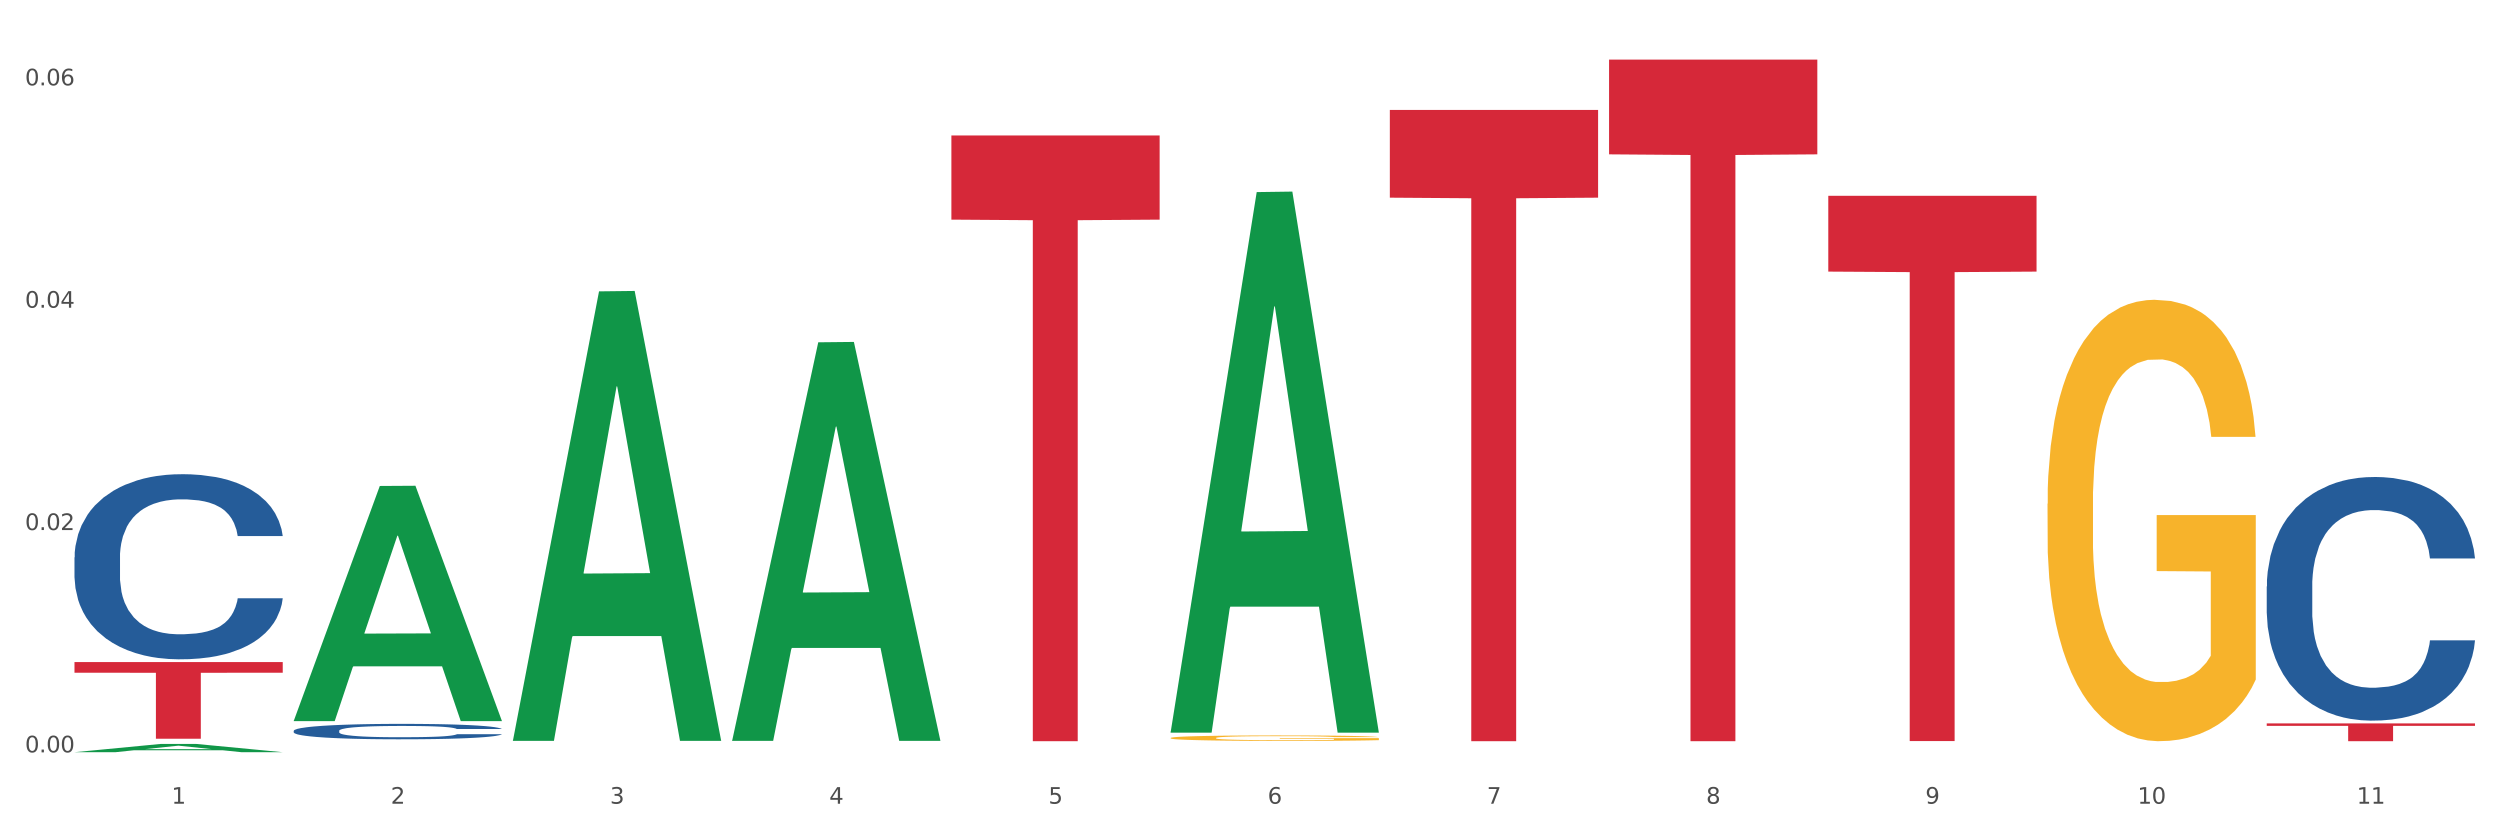
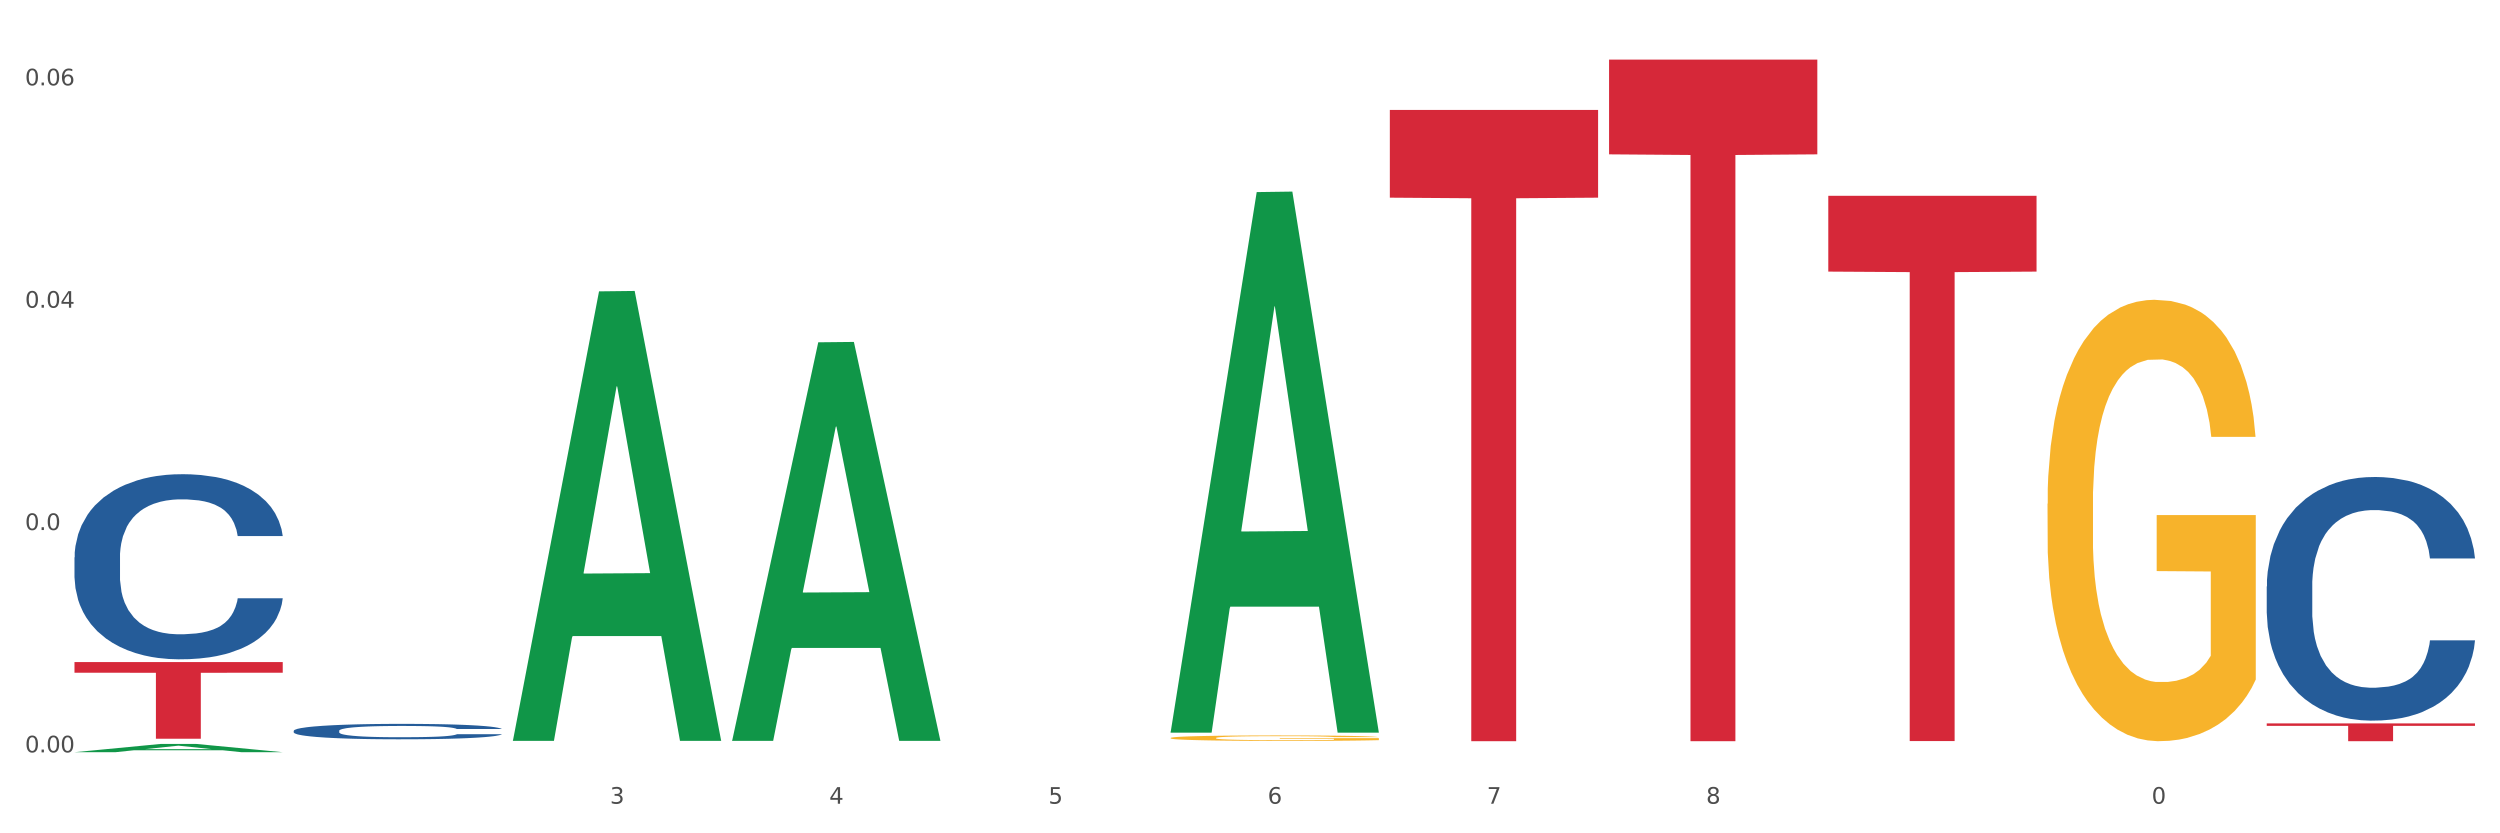
<svg xmlns="http://www.w3.org/2000/svg" xmlns:xlink="http://www.w3.org/1999/xlink" width="1080pt" height="360pt" viewBox="0 0 1080 360" version="1.1">
  <rect x="0" y="0" width="1080" height="360" fill="#333333" stroke="none" />
  <defs>
    <style type="text/css">*{stroke-linejoin: round; stroke-linecap: butt}</style>
  </defs>
  <g id="figure_1">
    <g id="patch_1">
      <path d="M 0 360  L 1080 360  L 1080 0  L 0 0  z " style="fill: #ffffff; stroke: #ffffff; stroke-linejoin: miter" />
    </g>
    <g id="axes_1">
      <g id="matplotlib.axis_1">
        <g id="xtick_1">
          <g id="text_1">
            <g style="fill: #4d4d4d" transform="translate(74.106 347.204) scale(0.096 -0.096)">
              <defs>
-                 <path id="DejaVuSans-31" d="M 794 531  L 1825 531  L 1825 4091  L 703 3866  L 703 4441  L 1819 4666  L 2450 4666  L 2450 531  L 3481 531  L 3481 0  L 794 0  L 794 531  z " transform="scale(0.016)" />
-               </defs>
+                 </defs>
              <use xlink:href="#DejaVuSans-31" />
            </g>
          </g>
        </g>
        <g id="xtick_2">
          <g id="text_2">
            <g style="fill: #4d4d4d" transform="translate(168.812 347.204) scale(0.096 -0.096)">
              <defs>
-                 <path id="DejaVuSans-32" d="M 1228 531  L 3431 531  L 3431 0  L 469 0  L 469 531  Q 828 903 1448 1529  Q 2069 2156 2228 2338  Q 2531 2678 2651 2914  Q 2772 3150 2772 3378  Q 2772 3750 2511 3984  Q 2250 4219 1831 4219  Q 1534 4219 1204 4116  Q 875 4013 500 3803  L 500 4441  Q 881 4594 1212 4672  Q 1544 4750 1819 4750  Q 2544 4750 2975 4387  Q 3406 4025 3406 3419  Q 3406 3131 3298 2873  Q 3191 2616 2906 2266  Q 2828 2175 2409 1742  Q 1991 1309 1228 531  z " transform="scale(0.016)" />
-               </defs>
+                 </defs>
              <use xlink:href="#DejaVuSans-32" />
            </g>
          </g>
        </g>
        <g id="xtick_3">
          <g id="text_3">
            <g style="fill: #4d4d4d" transform="translate(263.517 347.204) scale(0.096 -0.096)">
              <defs>
                <path id="DejaVuSans-33" d="M 2597 2516  Q 3050 2419 3304 2112  Q 3559 1806 3559 1356  Q 3559 666 3084 287  Q 2609 -91 1734 -91  Q 1441 -91 1130 -33  Q 819 25 488 141  L 488 750  Q 750 597 1062 519  Q 1375 441 1716 441  Q 2309 441 2620 675  Q 2931 909 2931 1356  Q 2931 1769 2642 2001  Q 2353 2234 1838 2234  L 1294 2234  L 1294 2753  L 1863 2753  Q 2328 2753 2575 2939  Q 2822 3125 2822 3475  Q 2822 3834 2567 4026  Q 2313 4219 1838 4219  Q 1578 4219 1281 4162  Q 984 4106 628 3988  L 628 4550  Q 988 4650 1302 4700  Q 1616 4750 1894 4750  Q 2613 4750 3031 4423  Q 3450 4097 3450 3541  Q 3450 3153 3228 2886  Q 3006 2619 2597 2516  z " transform="scale(0.016)" />
              </defs>
              <use xlink:href="#DejaVuSans-33" />
            </g>
          </g>
        </g>
        <g id="xtick_4">
          <g id="text_4">
            <g style="fill: #4d4d4d" transform="translate(358.223 347.204) scale(0.096 -0.096)">
              <defs>
                <path id="DejaVuSans-34" d="M 2419 4116  L 825 1625  L 2419 1625  L 2419 4116  z M 2253 4666  L 3047 4666  L 3047 1625  L 3713 1625  L 3713 1100  L 3047 1100  L 3047 0  L 2419 0  L 2419 1100  L 313 1100  L 313 1709  L 2253 4666  z " transform="scale(0.016)" />
              </defs>
              <use xlink:href="#DejaVuSans-34" />
            </g>
          </g>
        </g>
        <g id="xtick_5">
          <g id="text_5">
            <g style="fill: #4d4d4d" transform="translate(452.928 347.204) scale(0.096 -0.096)">
              <defs>
                <path id="DejaVuSans-35" d="M 691 4666  L 3169 4666  L 3169 4134  L 1269 4134  L 1269 2991  Q 1406 3038 1543 3061  Q 1681 3084 1819 3084  Q 2600 3084 3056 2656  Q 3513 2228 3513 1497  Q 3513 744 3044 326  Q 2575 -91 1722 -91  Q 1428 -91 1123 -41  Q 819 9 494 109  L 494 744  Q 775 591 1075 516  Q 1375 441 1709 441  Q 2250 441 2565 725  Q 2881 1009 2881 1497  Q 2881 1984 2565 2268  Q 2250 2553 1709 2553  Q 1456 2553 1204 2497  Q 953 2441 691 2322  L 691 4666  z " transform="scale(0.016)" />
              </defs>
              <use xlink:href="#DejaVuSans-35" />
            </g>
          </g>
        </g>
        <g id="xtick_6">
          <g id="text_6">
            <g style="fill: #4d4d4d" transform="translate(547.634 347.204) scale(0.096 -0.096)">
              <defs>
                <path id="DejaVuSans-36" d="M 2113 2584  Q 1688 2584 1439 2293  Q 1191 2003 1191 1497  Q 1191 994 1439 701  Q 1688 409 2113 409  Q 2538 409 2786 701  Q 3034 994 3034 1497  Q 3034 2003 2786 2293  Q 2538 2584 2113 2584  z M 3366 4563  L 3366 3988  Q 3128 4100 2886 4159  Q 2644 4219 2406 4219  Q 1781 4219 1451 3797  Q 1122 3375 1075 2522  Q 1259 2794 1537 2939  Q 1816 3084 2150 3084  Q 2853 3084 3261 2657  Q 3669 2231 3669 1497  Q 3669 778 3244 343  Q 2819 -91 2113 -91  Q 1303 -91 875 529  Q 447 1150 447 2328  Q 447 3434 972 4092  Q 1497 4750 2381 4750  Q 2619 4750 2861 4703  Q 3103 4656 3366 4563  z " transform="scale(0.016)" />
              </defs>
              <use xlink:href="#DejaVuSans-36" />
            </g>
          </g>
        </g>
        <g id="xtick_7">
          <g id="text_7">
            <g style="fill: #4d4d4d" transform="translate(642.339 347.204) scale(0.096 -0.096)">
              <defs>
                <path id="DejaVuSans-37" d="M 525 4666  L 3525 4666  L 3525 4397  L 1831 0  L 1172 0  L 2766 4134  L 525 4134  L 525 4666  z " transform="scale(0.016)" />
              </defs>
              <use xlink:href="#DejaVuSans-37" />
            </g>
          </g>
        </g>
        <g id="xtick_8">
          <g id="text_8">
            <g style="fill: #4d4d4d" transform="translate(737.044 347.204) scale(0.096 -0.096)">
              <defs>
                <path id="DejaVuSans-38" d="M 2034 2216  Q 1584 2216 1326 1975  Q 1069 1734 1069 1313  Q 1069 891 1326 650  Q 1584 409 2034 409  Q 2484 409 2743 651  Q 3003 894 3003 1313  Q 3003 1734 2745 1975  Q 2488 2216 2034 2216  z M 1403 2484  Q 997 2584 770 2862  Q 544 3141 544 3541  Q 544 4100 942 4425  Q 1341 4750 2034 4750  Q 2731 4750 3128 4425  Q 3525 4100 3525 3541  Q 3525 3141 3298 2862  Q 3072 2584 2669 2484  Q 3125 2378 3379 2068  Q 3634 1759 3634 1313  Q 3634 634 3220 271  Q 2806 -91 2034 -91  Q 1263 -91 848 271  Q 434 634 434 1313  Q 434 1759 690 2068  Q 947 2378 1403 2484  z M 1172 3481  Q 1172 3119 1398 2916  Q 1625 2713 2034 2713  Q 2441 2713 2670 2916  Q 2900 3119 2900 3481  Q 2900 3844 2670 4047  Q 2441 4250 2034 4250  Q 1625 4250 1398 4047  Q 1172 3844 1172 3481  z " transform="scale(0.016)" />
              </defs>
              <use xlink:href="#DejaVuSans-38" />
            </g>
          </g>
        </g>
        <g id="xtick_9">
          <g id="text_9">
            <g style="fill: #4d4d4d" transform="translate(831.75 347.204) scale(0.096 -0.096)">
              <defs>
-                 <path id="DejaVuSans-39" d="M 703 97  L 703 672  Q 941 559 1184 500  Q 1428 441 1663 441  Q 2288 441 2617 861  Q 2947 1281 2994 2138  Q 2813 1869 2534 1725  Q 2256 1581 1919 1581  Q 1219 1581 811 2004  Q 403 2428 403 3163  Q 403 3881 828 4315  Q 1253 4750 1959 4750  Q 2769 4750 3195 4129  Q 3622 3509 3622 2328  Q 3622 1225 3098 567  Q 2575 -91 1691 -91  Q 1453 -91 1209 -44  Q 966 3 703 97  z M 1959 2075  Q 2384 2075 2632 2365  Q 2881 2656 2881 3163  Q 2881 3666 2632 3958  Q 2384 4250 1959 4250  Q 1534 4250 1286 3958  Q 1038 3666 1038 3163  Q 1038 2656 1286 2365  Q 1534 2075 1959 2075  z " transform="scale(0.016)" />
-               </defs>
+                 </defs>
              <use xlink:href="#DejaVuSans-39" />
            </g>
          </g>
        </g>
        <g id="xtick_10">
          <g id="text_10">
            <g style="fill: #4d4d4d" transform="translate(923.401 347.204) scale(0.096 -0.096)">
              <defs>
                <path id="DejaVuSans-30" d="M 2034 4250  Q 1547 4250 1301 3770  Q 1056 3291 1056 2328  Q 1056 1369 1301 889  Q 1547 409 2034 409  Q 2525 409 2770 889  Q 3016 1369 3016 2328  Q 3016 3291 2770 3770  Q 2525 4250 2034 4250  z M 2034 4750  Q 2819 4750 3233 4129  Q 3647 3509 3647 2328  Q 3647 1150 3233 529  Q 2819 -91 2034 -91  Q 1250 -91 836 529  Q 422 1150 422 2328  Q 422 3509 836 4129  Q 1250 4750 2034 4750  z " transform="scale(0.016)" />
              </defs>
              <use xlink:href="#DejaVuSans-31" />
              <use xlink:href="#DejaVuSans-30" transform="translate(63.623 0)" />
            </g>
          </g>
        </g>
        <g id="xtick_11">
          <g id="text_11">
            <g style="fill: #4d4d4d" transform="translate(1018.107 347.204) scale(0.096 -0.096)">
              <use xlink:href="#DejaVuSans-31" />
              <use xlink:href="#DejaVuSans-31" transform="translate(63.623 0)" />
            </g>
          </g>
        </g>
        <g id="xtick_12" />
        <g id="xtick_13" />
        <g id="xtick_14" />
        <g id="xtick_15" />
        <g id="xtick_16" />
        <g id="xtick_17" />
        <g id="xtick_18" />
        <g id="xtick_19" />
        <g id="xtick_20" />
        <g id="xtick_21" />
      </g>
      <g id="matplotlib.axis_2">
        <g id="ytick_1">
          <g id="text_12">
            <g style="fill: #4d4d4d" transform="translate(10.8 325.03) scale(0.096 -0.096)">
              <defs>
                <path id="DejaVuSans-2e" d="M 684 794  L 1344 794  L 1344 0  L 684 0  L 684 794  z " transform="scale(0.016)" />
              </defs>
              <use xlink:href="#DejaVuSans-30" />
              <use xlink:href="#DejaVuSans-2e" transform="translate(63.623 0)" />
              <use xlink:href="#DejaVuSans-30" transform="translate(95.41 0)" />
              <use xlink:href="#DejaVuSans-30" transform="translate(159.033 0)" />
            </g>
          </g>
        </g>
        <g id="ytick_2">
          <g id="text_13">
            <g style="fill: #4d4d4d" transform="translate(10.8 228.979) scale(0.096 -0.096)">
              <use xlink:href="#DejaVuSans-30" />
              <use xlink:href="#DejaVuSans-2e" transform="translate(63.623 0)" />
              <use xlink:href="#DejaVuSans-30" transform="translate(95.41 0)" />
              <use xlink:href="#DejaVuSans-32" transform="translate(159.033 0)" />
            </g>
          </g>
        </g>
        <g id="ytick_3">
          <g id="text_14">
            <g style="fill: #4d4d4d" transform="translate(10.8 132.928) scale(0.096 -0.096)">
              <use xlink:href="#DejaVuSans-30" />
              <use xlink:href="#DejaVuSans-2e" transform="translate(63.623 0)" />
              <use xlink:href="#DejaVuSans-30" transform="translate(95.41 0)" />
              <use xlink:href="#DejaVuSans-34" transform="translate(159.033 0)" />
            </g>
          </g>
        </g>
        <g id="ytick_4">
          <g id="text_15">
            <g style="fill: #4d4d4d" transform="translate(10.8 36.877) scale(0.096 -0.096)">
              <use xlink:href="#DejaVuSans-30" />
              <use xlink:href="#DejaVuSans-2e" transform="translate(63.623 0)" />
              <use xlink:href="#DejaVuSans-30" transform="translate(95.41 0)" />
              <use xlink:href="#DejaVuSans-36" transform="translate(159.033 0)" />
            </g>
          </g>
        </g>
        <g id="ytick_5" />
        <g id="ytick_6" />
        <g id="ytick_7" />
      </g>
      <g id="PolyCollection_1">
        <path d="M 32.175 324.943  L 32.268 324.939  L 69.369 321.386  L 84.766 321.383  L 122.145 324.95  L 104.337 324.95  L 96.267 324.119  L 57.96 324.119  L 57.682 324.132  L 49.891 324.95  L 32.175 324.95  L 32.175 324.943  L 62.783 323.623  L 91.444 323.62  L 77.253 322.143  L 77.067 322.136  L 76.882 322.146  L 62.691 323.62  L 62.783 323.623  L 32.175 324.943  z " clip-path="url(#p61b67221d9)" style="fill: #109648" />
-         <path d="M 410.997 58.517  L 500.967 58.517  L 500.967 94.882  L 465.576 95.128  L 465.576 320.2  L 446.175 320.2  L 446.175 95.128  L 410.997 94.882  L 410.997 58.762  L 410.997 58.517  z " clip-path="url(#p61b67221d9)" style="fill: #d62839" />
        <path d="M 884.524 217.626  L 884.631 217.452  L 884.631 211.182  L 884.843 205.784  L 885.905 192.722  L 887.499 181.925  L 888.667 176.178  L 889.835 171.476  L 891.216 166.774  L 892.916 161.898  L 895.996 154.757  L 897.908 151.1  L 900.245 147.269  L 904.494 141.696  L 907.575 138.561  L 910.761 135.949  L 915.966 132.815  L 919.365 131.421  L 922.977 130.376  L 927.332 129.68  L 930.625 129.506  L 937.848 130.028  L 944.009 131.595  L 946.983 132.815  L 950.807 134.904  L 952.825 136.298  L 956.118 139.084  L 959.517 142.741  L 961.854 145.876  L 965.359 151.797  L 968.015 157.718  L 970.458 165.032  L 971.733 170.083  L 972.689 174.785  L 973.539 180.183  L 974.388 188.717  L 955.268 188.717  L 954.525 182.622  L 953.356 176.875  L 951.657 171.302  L 950.17 167.819  L 947.62 163.465  L 945.283 160.679  L 942.84 158.589  L 939.866 156.847  L 937.529 155.977  L 934.236 155.28  L 927.757 155.454  L 923.402 156.847  L 920.427 158.589  L 918.515 160.156  L 916.816 161.898  L 914.904 164.336  L 912.673 167.993  L 911.08 171.302  L 909.487 175.481  L 908.212 179.661  L 907.043 184.537  L 906.087 189.762  L 905.344 195.16  L 904.707 201.778  L 904.175 212.75  L 904.175 236.608  L 904.388 242.007  L 904.919 249.147  L 905.556 254.546  L 906.619 260.989  L 907.575 265.343  L 909.38 271.612  L 911.399 276.837  L 912.992 280.146  L 914.585 282.932  L 917.347 286.764  L 920.427 289.898  L 923.083 291.814  L 926.695 293.555  L 929.138 294.252  L 931.262 294.6  L 936.467 294.6  L 940.185 294.078  L 944.327 292.859  L 947.514 291.291  L 950.17 289.376  L 953.144 286.241  L 955.056 283.281  L 955.056 246.883  L 931.687 246.709  L 931.687 222.502  L 974.495 222.502  L 974.495 293.555  L 972.689 297.213  L 970.671 300.521  L 968.546 303.482  L 965.359 307.139  L 961.535 310.622  L 958.136 313.06  L 954.525 315.15  L 950.276 317.066  L 944.752 318.807  L 941.353 319.504  L 937.104 320.026  L 932.112 320.2  L 927.757 319.852  L 923.508 318.981  L 919.047 317.414  L 914.691 315.15  L 911.399 312.886  L 908.106 310.1  L 904.6 306.443  L 901.839 302.96  L 899.714 299.825  L 897.377 295.819  L 894.828 290.595  L 892.916 285.893  L 891.216 281.017  L 889.411 274.747  L 888.136 269.349  L 886.861 262.557  L 886.118 257.506  L 885.268 249.67  L 884.631 238.698  L 884.524 217.626  z " clip-path="url(#p61b67221d9)" style="fill: #f7b32b" />
        <path d="M 600.408 47.495  L 690.378 47.495  L 690.378 85.392  L 654.987 85.648  L 654.987 320.2  L 635.586 320.2  L 635.586 85.648  L 600.408 85.392  L 600.408 47.751  L 600.408 47.495  z " clip-path="url(#p61b67221d9)" style="fill: #d62839" />
        <path d="M 505.702 318.802  L 505.809 318.8  L 505.809 318.722  L 506.021 318.655  L 507.083 318.492  L 508.677 318.358  L 509.845 318.286  L 511.014 318.228  L 512.394 318.169  L 514.094 318.109  L 517.174 318.02  L 519.086 317.974  L 521.423 317.927  L 525.672 317.857  L 528.753 317.818  L 531.939 317.786  L 537.144 317.747  L 540.543 317.729  L 544.155 317.716  L 548.51 317.708  L 551.803 317.706  L 559.026 317.712  L 565.187 317.732  L 568.161 317.747  L 571.985 317.773  L 574.003 317.79  L 577.296 317.825  L 580.695 317.87  L 583.032 317.909  L 586.537 317.983  L 589.193 318.057  L 591.636 318.148  L 592.911 318.21  L 593.867 318.269  L 594.717 318.336  L 595.566 318.442  L 576.446 318.442  L 575.703 318.366  L 574.534 318.295  L 572.835 318.226  L 571.348 318.182  L 568.798 318.128  L 566.461 318.093  L 564.018 318.067  L 561.044 318.046  L 558.707 318.035  L 555.414 318.026  L 548.935 318.028  L 544.58 318.046  L 541.606 318.067  L 539.694 318.087  L 537.994 318.109  L 536.082 318.139  L 533.851 318.184  L 532.258 318.226  L 530.665 318.278  L 529.39 318.33  L 528.222 318.39  L 527.266 318.455  L 526.522 318.522  L 525.885 318.605  L 525.354 318.741  L 525.354 319.038  L 525.566 319.105  L 526.097 319.194  L 526.734 319.261  L 527.797 319.341  L 528.753 319.396  L 530.558 319.474  L 532.577 319.539  L 534.17 319.58  L 535.763 319.615  L 538.525 319.662  L 541.606 319.701  L 544.261 319.725  L 547.873 319.747  L 550.316 319.755  L 552.44 319.76  L 557.645 319.76  L 561.363 319.753  L 565.505 319.738  L 568.692 319.719  L 571.348 319.695  L 574.322 319.656  L 576.234 319.619  L 576.234 319.166  L 552.865 319.164  L 552.865 318.863  L 595.673 318.863  L 595.673 319.747  L 593.867 319.792  L 591.849 319.833  L 589.724 319.87  L 586.537 319.916  L 582.713 319.959  L 579.314 319.989  L 575.703 320.015  L 571.454 320.039  L 565.93 320.061  L 562.531 320.07  L 558.282 320.076  L 553.29 320.078  L 548.935 320.074  L 544.686 320.063  L 540.225 320.044  L 535.87 320.015  L 532.577 319.987  L 529.284 319.953  L 525.778 319.907  L 523.017 319.864  L 520.892 319.825  L 518.555 319.775  L 516.006 319.71  L 514.094 319.651  L 512.394 319.591  L 510.589 319.513  L 509.314 319.445  L 508.039 319.361  L 507.296 319.298  L 506.446 319.201  L 505.809 319.064  L 505.702 318.802  z " clip-path="url(#p61b67221d9)" style="fill: #f7b32b" />
        <path d="M 979.23 253.355  L 979.336 253.259  L 979.336 250.567  L 979.655 246.914  L 980.825 240.185  L 982.314 235.09  L 984.866 229.13  L 986.249 226.631  L 988.057 223.843  L 991.779 219.325  L 996.033 215.479  L 999.01 213.365  L 1001.244 212.019  L 1006.242 209.615  L 1009.114 208.558  L 1012.091 207.693  L 1014.644 207.116  L 1018.898 206.443  L 1022.301 206.155  L 1026.236 206.059  L 1029.532 206.155  L 1033.893 206.539  L 1040.273 207.693  L 1042.719 208.366  L 1046.016 209.519  L 1049.419 211.057  L 1052.184 212.596  L 1055.375 214.807  L 1058.672 217.69  L 1061.862 221.343  L 1064.095 224.708  L 1065.903 228.265  L 1067.498 232.591  L 1068.668 237.301  L 1069.2 241.243  L 1049.738 241.243  L 1049.207 237.686  L 1048.143 233.841  L 1047.08 231.245  L 1045.91 229.13  L 1044.102 226.727  L 1042.507 225.189  L 1039.848 223.362  L 1037.402 222.209  L 1035.381 221.536  L 1032.935 220.959  L 1027.724 220.382  L 1024.002 220.382  L 1021.663 220.574  L 1018.791 221.055  L 1016.345 221.728  L 1013.474 222.882  L 1011.24 224.131  L 1009.007 225.766  L 1007.731 226.919  L 1005.817 229.034  L 1004.541 230.764  L 1002.839 233.744  L 1001.882 235.859  L 1000.18 241.339  L 999.436 245.376  L 999.117 248.164  L 998.904 251.24  L 998.904 266.237  L 999.542 272.966  L 1000.074 275.85  L 1000.925 279.119  L 1002.52 283.348  L 1004.86 287.482  L 1007.306 290.462  L 1009.326 292.289  L 1011.24 293.634  L 1013.155 294.692  L 1015.494 295.653  L 1017.409 296.23  L 1020.28 296.807  L 1023.683 297.095  L 1026.342 297.095  L 1031.766 296.615  L 1034.212 296.134  L 1036.551 295.461  L 1039.104 294.403  L 1041.124 293.25  L 1042.294 292.385  L 1044.208 290.558  L 1045.697 288.636  L 1046.973 286.425  L 1047.824 284.502  L 1048.781 281.618  L 1049.526 278.35  L 1049.738 276.619  L 1069.2 276.619  L 1068.775 280.08  L 1068.03 283.444  L 1066.541 287.963  L 1065.371 290.558  L 1063.564 293.731  L 1061.649 296.422  L 1058.991 299.402  L 1056.545 301.613  L 1053.992 303.536  L 1051.227 305.266  L 1046.229 307.67  L 1044.421 308.343  L 1040.592 309.496  L 1037.615 310.169  L 1033.254 310.842  L 1028.788 311.227  L 1024.109 311.323  L 1019.961 311.13  L 1015.388 310.554  L 1012.517 309.977  L 1009.326 309.112  L 1005.604 307.766  L 1002.095 306.132  L 998.798 304.209  L 995.714 301.998  L 992.842 299.498  L 989.12 295.365  L 986.355 291.327  L 984.334 287.578  L 982.952 284.406  L 981.569 280.368  L 980.825 277.58  L 979.655 270.851  L 979.23 264.603  L 979.23 253.355  z " clip-path="url(#p61b67221d9)" style="fill: #255c99" />
        <path d="M 32.175 286.009  L 122.145 286.009  L 122.145 290.614  L 86.754 290.645  L 86.754 319.142  L 67.353 319.142  L 67.353 290.645  L 32.175 290.614  L 32.175 286.04  L 32.175 286.009  z " clip-path="url(#p61b67221d9)" style="fill: #d62839" />
        <path d="M 32.175 240.785  L 32.281 240.712  L 32.281 238.666  L 32.6 235.891  L 33.77 230.778  L 35.259 226.907  L 37.811 222.379  L 39.194 220.48  L 41.002 218.362  L 44.724 214.929  L 48.978 212.007  L 51.956 210.401  L 54.189 209.378  L 59.187 207.552  L 62.059 206.749  L 65.036 206.091  L 67.589 205.653  L 71.843 205.142  L 75.246 204.923  L 79.181 204.85  L 82.477 204.923  L 86.838 205.215  L 93.219 206.091  L 95.665 206.603  L 98.961 207.479  L 102.365 208.648  L 105.13 209.816  L 108.32 211.496  L 111.617 213.687  L 114.807 216.463  L 117.041 219.019  L 118.848 221.721  L 120.444 225.008  L 121.613 228.587  L 122.145 231.582  L 102.684 231.582  L 102.152 228.879  L 101.088 225.958  L 100.025 223.986  L 98.855 222.379  L 97.047 220.553  L 95.452 219.384  L 92.793 217.997  L 90.347 217.12  L 88.327 216.609  L 85.881 216.171  L 80.67 215.732  L 76.947 215.732  L 74.608 215.878  L 71.736 216.244  L 69.29 216.755  L 66.419 217.631  L 64.186 218.581  L 61.952 219.822  L 60.676 220.699  L 58.762 222.306  L 57.486 223.62  L 55.784 225.885  L 54.827 227.492  L 53.126 231.655  L 52.381 234.722  L 52.062 236.84  L 51.849 239.178  L 51.849 250.572  L 52.487 255.684  L 53.019 257.876  L 53.87 260.359  L 55.465 263.573  L 57.805 266.713  L 60.251 268.977  L 62.271 270.365  L 64.186 271.388  L 66.1 272.191  L 68.44 272.922  L 70.354 273.36  L 73.225 273.798  L 76.628 274.017  L 79.287 274.017  L 84.711 273.652  L 87.157 273.287  L 89.496 272.775  L 92.049 271.972  L 94.069 271.096  L 95.239 270.438  L 97.153 269.051  L 98.642 267.59  L 99.919 265.91  L 100.769 264.449  L 101.726 262.258  L 102.471 259.775  L 102.684 258.46  L 122.145 258.46  L 121.72 261.089  L 120.975 263.646  L 119.487 267.078  L 118.317 269.051  L 116.509 271.461  L 114.595 273.506  L 111.936 275.77  L 109.49 277.45  L 106.937 278.911  L 104.172 280.225  L 99.174 282.051  L 97.366 282.563  L 93.538 283.439  L 90.56 283.95  L 86.2 284.462  L 81.733 284.754  L 77.054 284.827  L 72.906 284.681  L 68.333 284.243  L 65.462 283.804  L 62.271 283.147  L 58.549 282.124  L 55.04 280.883  L 51.743 279.422  L 48.659 277.742  L 45.788 275.843  L 42.065 272.702  L 39.3 269.635  L 37.28 266.786  L 35.897 264.376  L 34.515 261.308  L 33.77 259.19  L 32.6 254.078  L 32.175 249.33  L 32.175 240.785  z " clip-path="url(#p61b67221d9)" style="fill: #255c99" />
        <path d="M 695.113 25.759  L 785.084 25.759  L 785.084 66.677  L 749.692 66.954  L 749.692 320.2  L 730.291 320.2  L 730.291 66.954  L 695.113 66.677  L 695.113 26.036  L 695.113 25.759  z " clip-path="url(#p61b67221d9)" style="fill: #d62839" />
        <path d="M 126.88 315.705  L 126.987 315.699  L 126.987 315.529  L 127.306 315.297  L 128.476 314.871  L 129.965 314.548  L 132.517 314.17  L 133.899 314.012  L 135.707 313.835  L 139.43 313.549  L 143.683 313.305  L 146.661 313.171  L 148.894 313.086  L 153.893 312.934  L 156.764 312.867  L 159.742 312.812  L 162.294 312.775  L 166.548 312.733  L 169.951 312.714  L 173.886 312.708  L 177.183 312.714  L 181.543 312.739  L 187.924 312.812  L 190.37 312.854  L 193.667 312.928  L 197.07 313.025  L 199.835 313.122  L 203.025 313.263  L 206.322 313.445  L 209.513 313.677  L 211.746 313.89  L 213.554 314.115  L 215.149 314.39  L 216.319 314.688  L 216.851 314.938  L 197.389 314.938  L 196.857 314.712  L 195.794 314.469  L 194.73 314.304  L 193.561 314.17  L 191.753 314.018  L 190.157 313.92  L 187.499 313.805  L 185.053 313.732  L 183.032 313.689  L 180.586 313.652  L 175.375 313.616  L 171.653 313.616  L 169.313 313.628  L 166.442 313.659  L 163.996 313.701  L 161.124 313.774  L 158.891 313.853  L 156.658 313.957  L 155.382 314.03  L 153.467 314.164  L 152.191 314.274  L 150.49 314.463  L 149.533 314.597  L 147.831 314.944  L 147.087 315.2  L 146.768 315.376  L 146.555 315.571  L 146.555 316.522  L 147.193 316.948  L 147.725 317.131  L 148.575 317.338  L 150.171 317.606  L 152.51 317.868  L 154.956 318.057  L 156.977 318.173  L 158.891 318.258  L 160.805 318.325  L 163.145 318.386  L 165.059 318.422  L 167.931 318.459  L 171.334 318.477  L 173.993 318.477  L 179.416 318.447  L 181.862 318.416  L 184.202 318.374  L 186.754 318.307  L 188.775 318.234  L 189.945 318.179  L 191.859 318.063  L 193.348 317.941  L 194.624 317.801  L 195.475 317.679  L 196.432 317.496  L 197.176 317.289  L 197.389 317.18  L 216.851 317.18  L 216.425 317.399  L 215.681 317.612  L 214.192 317.899  L 213.022 318.063  L 211.214 318.264  L 209.3 318.435  L 206.641 318.624  L 204.195 318.764  L 201.643 318.885  L 198.878 318.995  L 193.88 319.147  L 192.072 319.19  L 188.243 319.263  L 185.265 319.306  L 180.905 319.348  L 176.439 319.373  L 171.759 319.379  L 167.612 319.367  L 163.039 319.33  L 160.167 319.294  L 156.977 319.239  L 153.255 319.154  L 149.745 319.05  L 146.448 318.928  L 143.364 318.788  L 140.493 318.63  L 136.771 318.368  L 134.006 318.112  L 131.985 317.874  L 130.603 317.673  L 129.22 317.417  L 128.476 317.241  L 127.306 316.814  L 126.88 316.418  L 126.88 315.705  z " clip-path="url(#p61b67221d9)" style="fill: #255c99" />
        <path d="M 979.23 312.505  L 1069.2 312.505  L 1069.2 313.575  L 1033.809 313.582  L 1033.809 320.2  L 1014.408 320.2  L 1014.408 313.582  L 979.23 313.575  L 979.23 312.512  L 979.23 312.505  z " clip-path="url(#p61b67221d9)" style="fill: #d62839" />
-         <path d="M 505.702 316.084  L 505.795 315.865  L 542.896 82.984  L 558.293 82.765  L 595.673 316.523  L 577.864 316.523  L 569.795 262.089  L 531.488 262.089  L 531.209 262.967  L 523.418 316.523  L 505.702 316.523  L 505.702 316.084  L 536.311 229.604  L 564.971 229.385  L 550.78 132.589  L 550.595 132.15  L 550.409 132.809  L 536.218 229.385  L 536.311 229.604  L 505.702 316.084  z " clip-path="url(#p61b67221d9)" style="fill: #109648" />
+         <path d="M 505.702 316.084  L 505.795 315.865  L 542.896 82.984  L 558.293 82.765  L 595.673 316.523  L 577.864 316.523  L 569.795 262.089  L 531.488 262.089  L 531.209 262.967  L 523.418 316.523  L 505.702 316.523  L 505.702 316.084  L 536.311 229.604  L 564.971 229.385  L 550.78 132.589  L 550.595 132.15  L 536.218 229.385  L 536.311 229.604  L 505.702 316.084  z " clip-path="url(#p61b67221d9)" style="fill: #109648" />
        <path d="M 316.291 319.729  L 316.384 319.567  L 353.485 147.872  L 368.882 147.71  L 406.262 320.053  L 388.453 320.053  L 380.384 279.92  L 342.077 279.92  L 341.798 280.567  L 334.007 320.053  L 316.291 320.053  L 316.291 319.729  L 346.9 255.97  L 375.56 255.808  L 361.369 184.444  L 361.184 184.12  L 360.998 184.606  L 346.807 255.808  L 346.9 255.97  L 316.291 319.729  z " clip-path="url(#p61b67221d9)" style="fill: #109648" />
        <path d="M 221.586 319.679  L 221.679 319.497  L 258.78 125.869  L 274.177 125.686  L 311.556 320.044  L 293.748 320.044  L 285.678 274.785  L 247.371 274.785  L 247.093 275.515  L 239.302 320.044  L 221.586 320.044  L 221.586 319.679  L 252.194 247.776  L 280.855 247.593  L 266.664 167.113  L 266.478 166.748  L 266.293 167.295  L 252.102 247.593  L 252.194 247.776  L 221.586 319.679  z " clip-path="url(#p61b67221d9)" style="fill: #109648" />
-         <path d="M 126.88 311.335  L 126.973 311.239  L 164.074 209.941  L 179.471 209.845  L 216.851 311.526  L 199.042 311.526  L 190.973 287.848  L 152.666 287.848  L 152.387 288.23  L 144.596 311.526  L 126.88 311.526  L 126.88 311.335  L 157.489 273.718  L 186.15 273.622  L 171.958 231.518  L 171.773 231.327  L 171.587 231.613  L 157.396 273.622  L 157.489 273.718  L 126.88 311.335  z " clip-path="url(#p61b67221d9)" style="fill: #109648" />
        <path d="M 789.819 84.6  L 879.789 84.6  L 879.789 117.334  L 844.398 117.556  L 844.398 320.153  L 824.997 320.153  L 824.997 117.556  L 789.819 117.334  L 789.819 84.821  L 789.819 84.6  z " clip-path="url(#p61b67221d9)" style="fill: #d62839" />
      </g>
    </g>
  </g>
  <defs>
    <clipPath id="p61b67221d9">
      <rect x="32.175" y="10.8" width="1037.025" height="329.109" />
    </clipPath>
  </defs>
</svg>